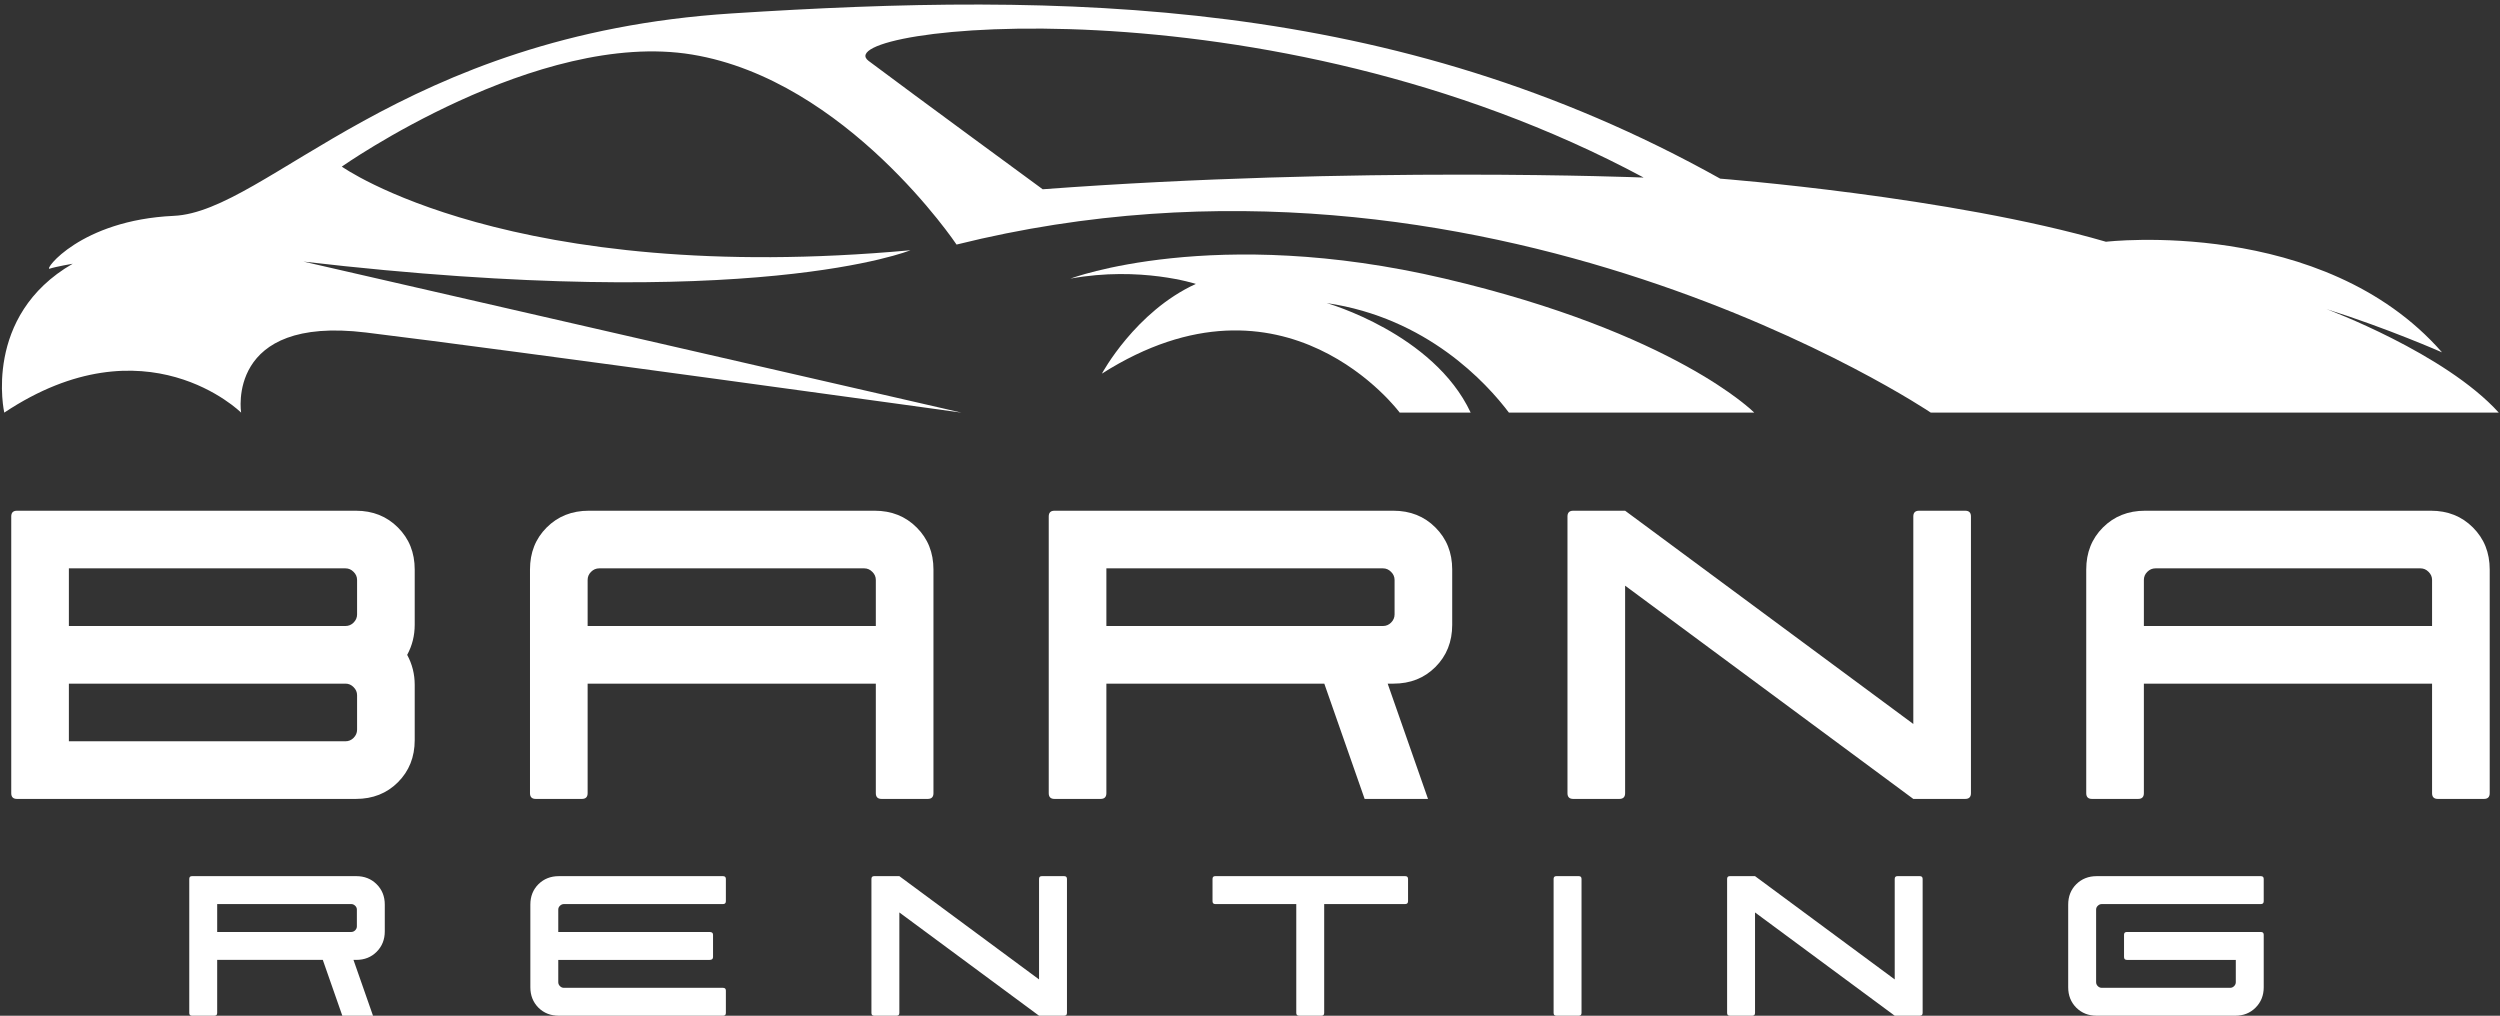
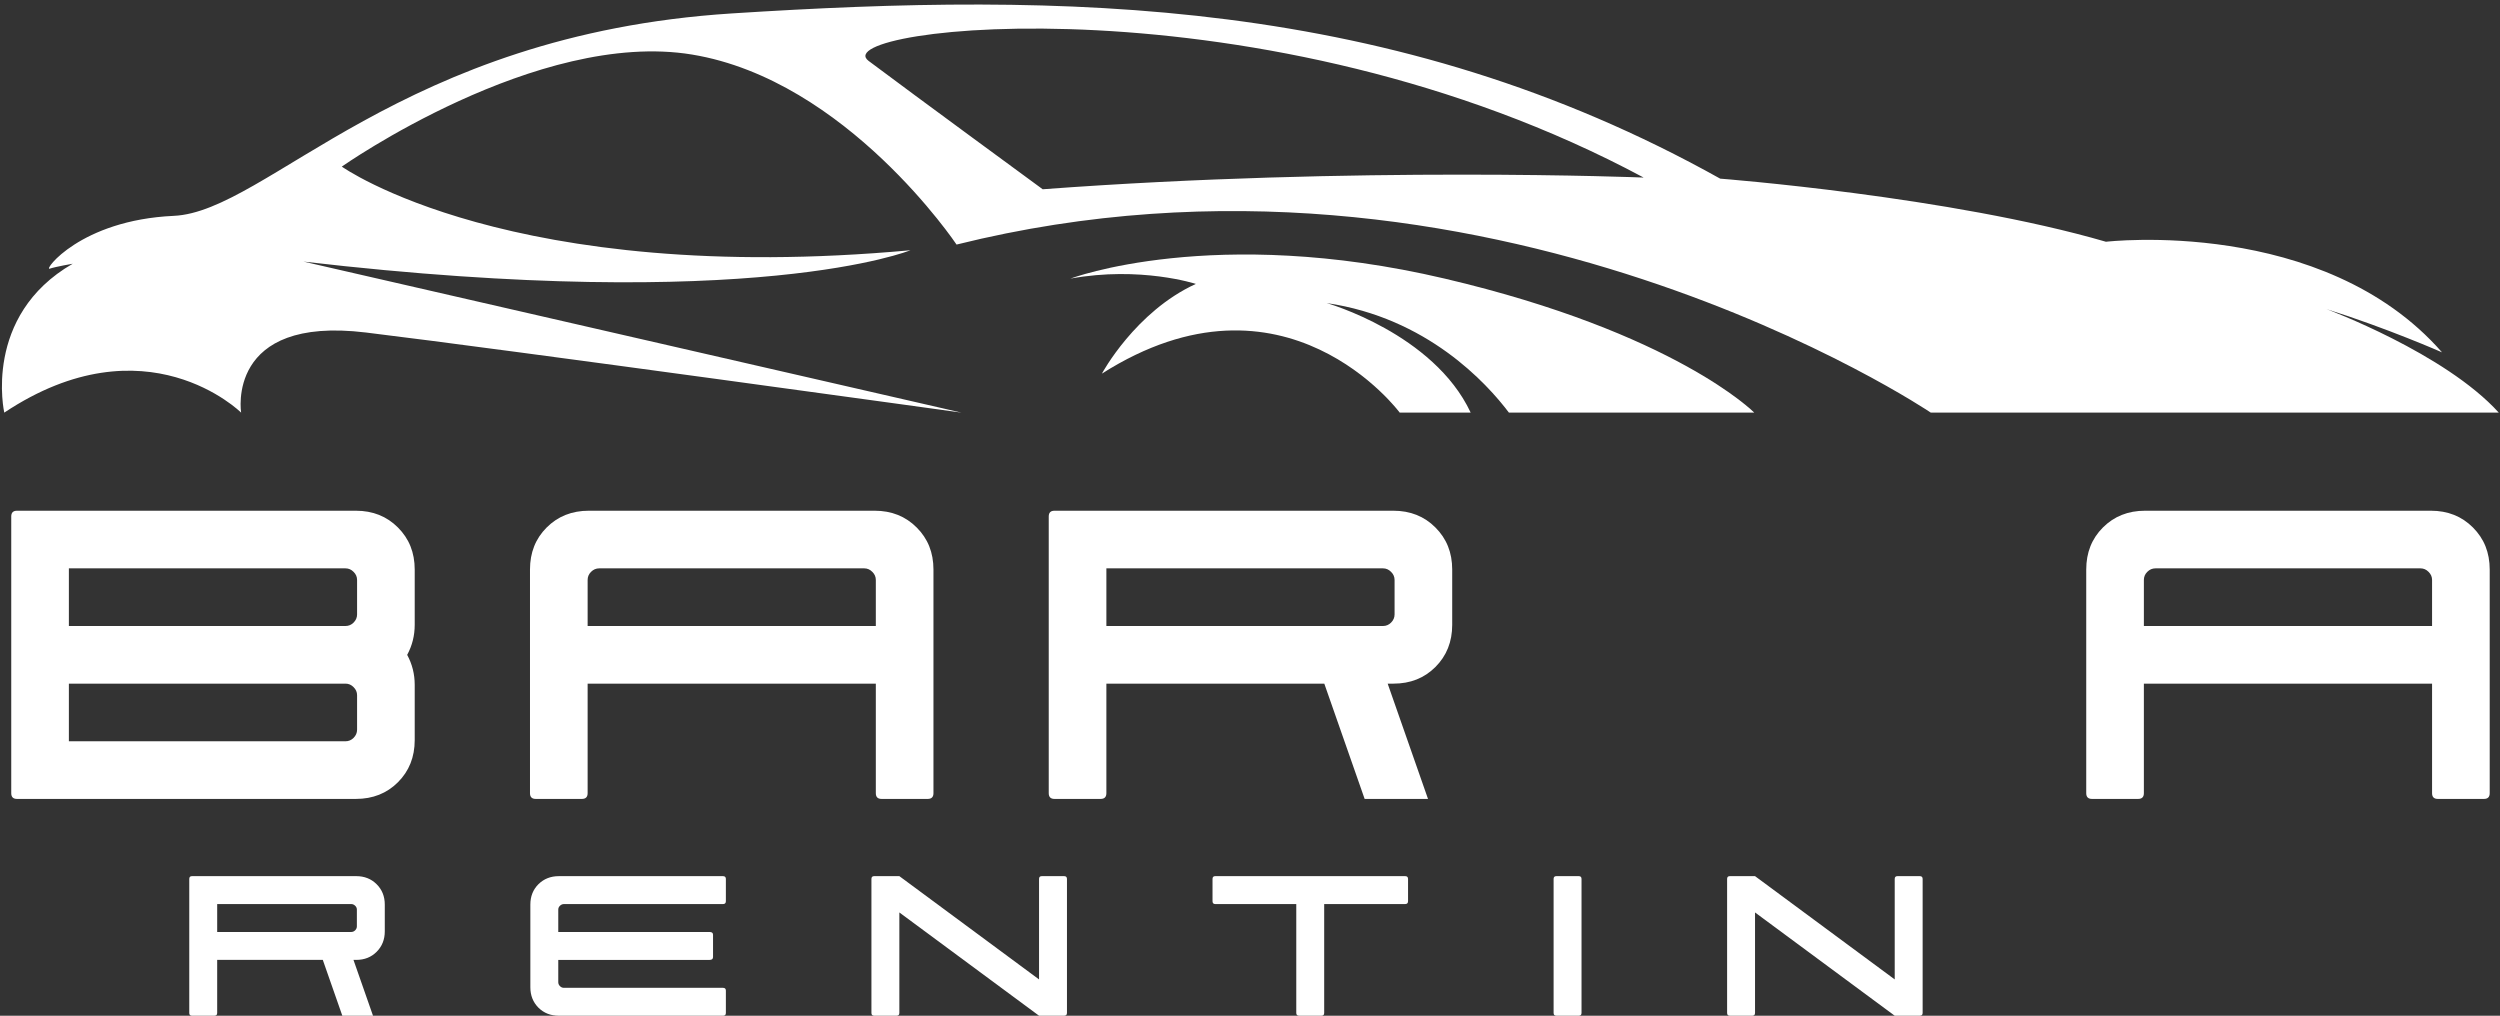
<svg xmlns="http://www.w3.org/2000/svg" id="Capa_1" data-name="Capa 1" viewBox="0 0 490.667 199.354">
  <rect x="0" y="0" width="490.667" height="199.354" fill="#333333" stroke="none" />
  <defs>
    <style>
      .cls-1 {
        fill: none;
      }

      .cls-1, .cls-2 {
        stroke-width: 0px;
      }

      .cls-3 {
        clip-path: url(#clippath-1);
      }

      .cls-2 {
        fill: #fff;
      }

      .cls-4 {
        clip-path: url(#clippath);
      }
    </style>
    <clipPath id="clippath">
      <rect class="cls-1" x="209.333" y="49.333" width="136" height="31.641" />
    </clipPath>
    <clipPath id="clippath-1">
      <rect class="cls-1" width="490.667" height="80.974" />
    </clipPath>
  </defs>
  <path class="cls-2" d="m3.331,156.801c-.75,0-1.125-.375-1.125-1.125v-54.313c0-.75.375-1.125,1.125-1.125h66.521c3.318,0,6.068,1.099,8.25,3.292,2.193,2.182,3.292,4.932,3.292,8.25v10.854c0,2.115-.495,4.078-1.479,5.896.984,1.807,1.479,3.766,1.479,5.875v10.854c0,3.323-1.099,6.078-3.292,8.271-2.182,2.182-4.932,3.271-8.25,3.271H3.331Zm10.188-11.313h54.292c.609,0,1.135-.219,1.583-.667.458-.458.688-.99.688-1.604v-6.771c0-.609-.229-1.135-.688-1.583-.448-.458-.974-.688-1.583-.688H13.519v11.313Zm0-22.625h54.292c.609,0,1.135-.219,1.583-.667.458-.458.688-.99.688-1.604v-6.771c0-.609-.229-1.135-.688-1.583-.448-.458-.974-.688-1.583-.688H13.519v11.313Z" />
-   <path class="cls-2" d="m105.144,156.801c-.75,0-1.125-.375-1.125-1.125v-43.896c0-3.318,1.089-6.068,3.271-8.25,2.193-2.193,4.948-3.292,8.271-3.292h56.104c3.318,0,6.068,1.099,8.25,3.292,2.193,2.182,3.292,4.932,3.292,8.25v43.896c0,.75-.375,1.125-1.125,1.125h-9.063c-.75,0-1.125-.375-1.125-1.125v-21.5h-56.563v21.5c0,.75-.375,1.125-1.125,1.125h-9.063Zm10.188-33.938h56.563v-9.042c0-.609-.229-1.135-.688-1.583-.448-.458-.974-.688-1.583-.688h-52.021c-.615,0-1.146.229-1.604.688-.448.448-.667.974-.667,1.583v9.042Z" />
+   <path class="cls-2" d="m105.144,156.801c-.75,0-1.125-.375-1.125-1.125v-43.896c0-3.318,1.089-6.068,3.271-8.25,2.193-2.193,4.948-3.292,8.271-3.292h56.104c3.318,0,6.068,1.099,8.25,3.292,2.193,2.182,3.292,4.932,3.292,8.25v43.896c0,.75-.375,1.125-1.125,1.125h-9.063c-.75,0-1.125-.375-1.125-1.125v-21.5h-56.563v21.5c0,.75-.375,1.125-1.125,1.125Zm10.188-33.938h56.563v-9.042c0-.609-.229-1.135-.688-1.583-.448-.458-.974-.688-1.583-.688h-52.021c-.615,0-1.146.229-1.604.688-.448.448-.667.974-.667,1.583v9.042Z" />
  <path class="cls-2" d="m206.957,156.801c-.75,0-1.125-.375-1.125-1.125v-54.313c0-.75.375-1.125,1.125-1.125h66.521c3.318,0,6.068,1.099,8.25,3.292,2.193,2.182,3.292,4.932,3.292,8.25v10.854c0,3.323-1.099,6.078-3.292,8.271s-4.932,3.271-8.25,3.271h-1.125l7.917,22.625h-12.438l-7.917-22.625h-42.771v21.5c0,.75-.375,1.125-1.125,1.125h-9.063Zm10.188-33.938h54.292c.609,0,1.135-.219,1.583-.667.458-.458.688-.99.688-1.604v-6.771c0-.609-.229-1.135-.688-1.583-.448-.458-.974-.688-1.583-.688h-54.292v11.313Z" />
-   <path class="cls-2" d="m385.707,156.801h-10.188l-56.563-41.854v40.729c0,.75-.375,1.125-1.125,1.125h-9.063c-.75,0-1.125-.375-1.125-1.125v-54.313c0-.75.375-1.125,1.125-1.125h10.188l56.563,41.854v-40.729c0-.75.375-1.125,1.125-1.125h9.063c.75,0,1.125.375,1.125,1.125v54.313c0,.75-.375,1.125-1.125,1.125Z" />
  <path class="cls-2" d="m410.583,156.801c-.75,0-1.125-.375-1.125-1.125v-43.896c0-3.318,1.089-6.068,3.271-8.25,2.193-2.193,4.948-3.292,8.271-3.292h56.104c3.318,0,6.068,1.099,8.25,3.292,2.193,2.182,3.292,4.932,3.292,8.25v43.896c0,.75-.375,1.125-1.125,1.125h-9.063c-.75,0-1.125-.375-1.125-1.125v-21.5h-56.563v21.5c0,.75-.375,1.125-1.125,1.125h-9.063Zm10.188-33.938h56.563v-9.042c0-.609-.229-1.135-.688-1.583-.448-.458-.974-.688-1.583-.688h-52.021c-.615,0-1.146.229-1.604.688-.448.448-.667.974-.667,1.583v9.042Z" />
  <g class="cls-4">
    <path class="cls-2" d="m210.078,54.682s28.177-10.646,73.479,0c45.297,10.646,60.745,26.302,60.745,26.302h-48.151c-4.401-5.833-16.099-18.62-35.766-21.5,0,0,20.969,5.943,28.26,21.5h-13.927s-22.547-30.479-58.453-7.651c0,0,6.542-12.177,18.443-17.609,0,0-10.854-3.547-24.63-1.042" />
  </g>
  <g class="cls-3">
    <path class="cls-2" d="m322.594,34.849s-56.365-2.292-117.948,2.297c0,0-25.255-18.505-34.161-25.188-8.906-6.677,77.792-16.979,152.109,22.891ZM.839,80.984c27.833-18.51,46.484,0,46.484,0,0,0-3.063-19.068,24.49-15.724,27.557,3.339,116.901,15.724,116.901,15.724L59.568,51.344c88.51,10.297,119.125-2.229,119.125-2.229-78.521,7.193-111.609-16.417-111.609-16.417,0,0,38.406-27,68.75-21.99,30.333,5.01,51.906,37.292,51.906,37.292,103.958-25.88,191.214,32.984,191.214,32.984h111.474c-10.578-11.688-33.818-20.318-33.818-20.318,11.969,3.76,22.682,8.49,22.682,8.49-23.38-26.719-65.964-21.708-65.964-21.708-30.62-8.911-75.708-12.385-75.708-12.385C273.328-.844,208.755-1.536,143.625,2.635S52.469,41.531,34.099,42.365c-18.37.839-25.604,10.786-24.354,10.37,1.255-.417,4.526-.974,4.526-.974C-3.474,61.99.839,80.984.839,80.984" />
  </g>
  <path class="cls-2" d="m37.688,199.354c-.365,0-.542-.177-.542-.542v-26.313c0-.359.177-.542.542-.542h32.229c1.609,0,2.943.531,4,1.583,1.068,1.057,1.604,2.391,1.604,4v5.25c0,1.615-.536,2.953-1.604,4.021-1.057,1.057-2.391,1.583-4,1.583h-.542l3.833,10.958h-6.021l-3.833-10.958h-20.729v10.417c0,.365-.182.542-.542.542h-4.396Zm4.938-16.438h26.313c.292,0,.547-.109.771-.333.219-.219.333-.479.333-.771v-3.292c0-.292-.115-.542-.333-.75-.224-.219-.479-.333-.771-.333h-26.313v5.479Z" />
  <path class="cls-2" d="m109.673,199.354c-1.599,0-2.932-.526-4-1.583-1.057-1.068-1.583-2.401-1.583-4v-16.229c0-1.609.526-2.943,1.583-4,1.068-1.052,2.401-1.583,4-1.583h32.229c.375,0,.563.182.563.542v4.375c0,.375-.188.563-.563.563h-31.229c-.292,0-.552.115-.771.333-.224.208-.333.458-.333.75v4.396h29.708c.443,0,.667.182.667.542v4.375c0,.375-.224.563-.667.563h-29.708v4.375c0,.292.109.552.333.771.219.224.479.333.771.333h31.229c.375,0,.563.182.563.542v4.396c0,.365-.188.542-.563.542h-32.229Z" />
  <path class="cls-2" d="m208.846,199.354h-4.917l-27.417-20.271v19.729c0,.365-.182.542-.542.542h-4.396c-.365,0-.542-.177-.542-.542v-26.313c0-.359.177-.542.542-.542h4.938l27.417,20.271v-19.729c0-.359.177-.542.542-.542h4.375c.375,0,.563.182.563.542v26.313c0,.365-.188.542-.563.542Z" />
  <path class="cls-2" d="m254.978,199.354c-.375,0-.563-.177-.563-.542v-21.375h-15.896c-.365,0-.542-.188-.542-.563v-4.375c0-.359.177-.542.542-.542h37.271c.375,0,.563.182.563.542v4.375c0,.375-.188.563-.563.563h-15.896v21.375c0,.365-.182.542-.542.542h-4.375Z" />
  <path class="cls-2" d="m305.463,199.354c-.365,0-.542-.177-.542-.542v-26.313c0-.359.177-.542.542-.542h4.396c.359,0,.542.182.542.542v26.313c0,.365-.182.542-.542.542h-4.396Z" />
  <path class="cls-2" d="m376.787,199.354h-4.917l-27.417-20.271v19.729c0,.365-.182.542-.542.542h-4.396c-.365,0-.542-.177-.542-.542v-26.313c0-.359.177-.542.542-.542h4.938l27.417,20.271v-19.729c0-.359.177-.542.542-.542h4.375c.375,0,.563.182.563.542v26.313c0,.365-.188.542-.563.542Z" />
-   <path class="cls-2" d="m411.501,199.354c-1.599,0-2.932-.526-4-1.583-1.057-1.068-1.583-2.401-1.583-4v-16.229c0-1.609.526-2.943,1.583-4,1.068-1.052,2.401-1.583,4-1.583h32.229c.375,0,.563.182.563.542v4.375c0,.375-.188.563-.563.563h-31.229c-.292,0-.552.115-.771.333-.224.208-.333.458-.333.75v14.25c0,.292.109.552.333.771.219.224.479.333.771.333h25.208c.292,0,.547-.109.771-.333.219-.219.333-.479.333-.771v-4.375h-21.375c-.375,0-.563-.188-.563-.563v-4.375c0-.359.188-.542.563-.542h26.292c.375,0,.563.182.563.542v10.313c0,1.599-.536,2.932-1.604,4-1.057,1.057-2.391,1.583-4,1.583h-27.188Z" />
</svg>